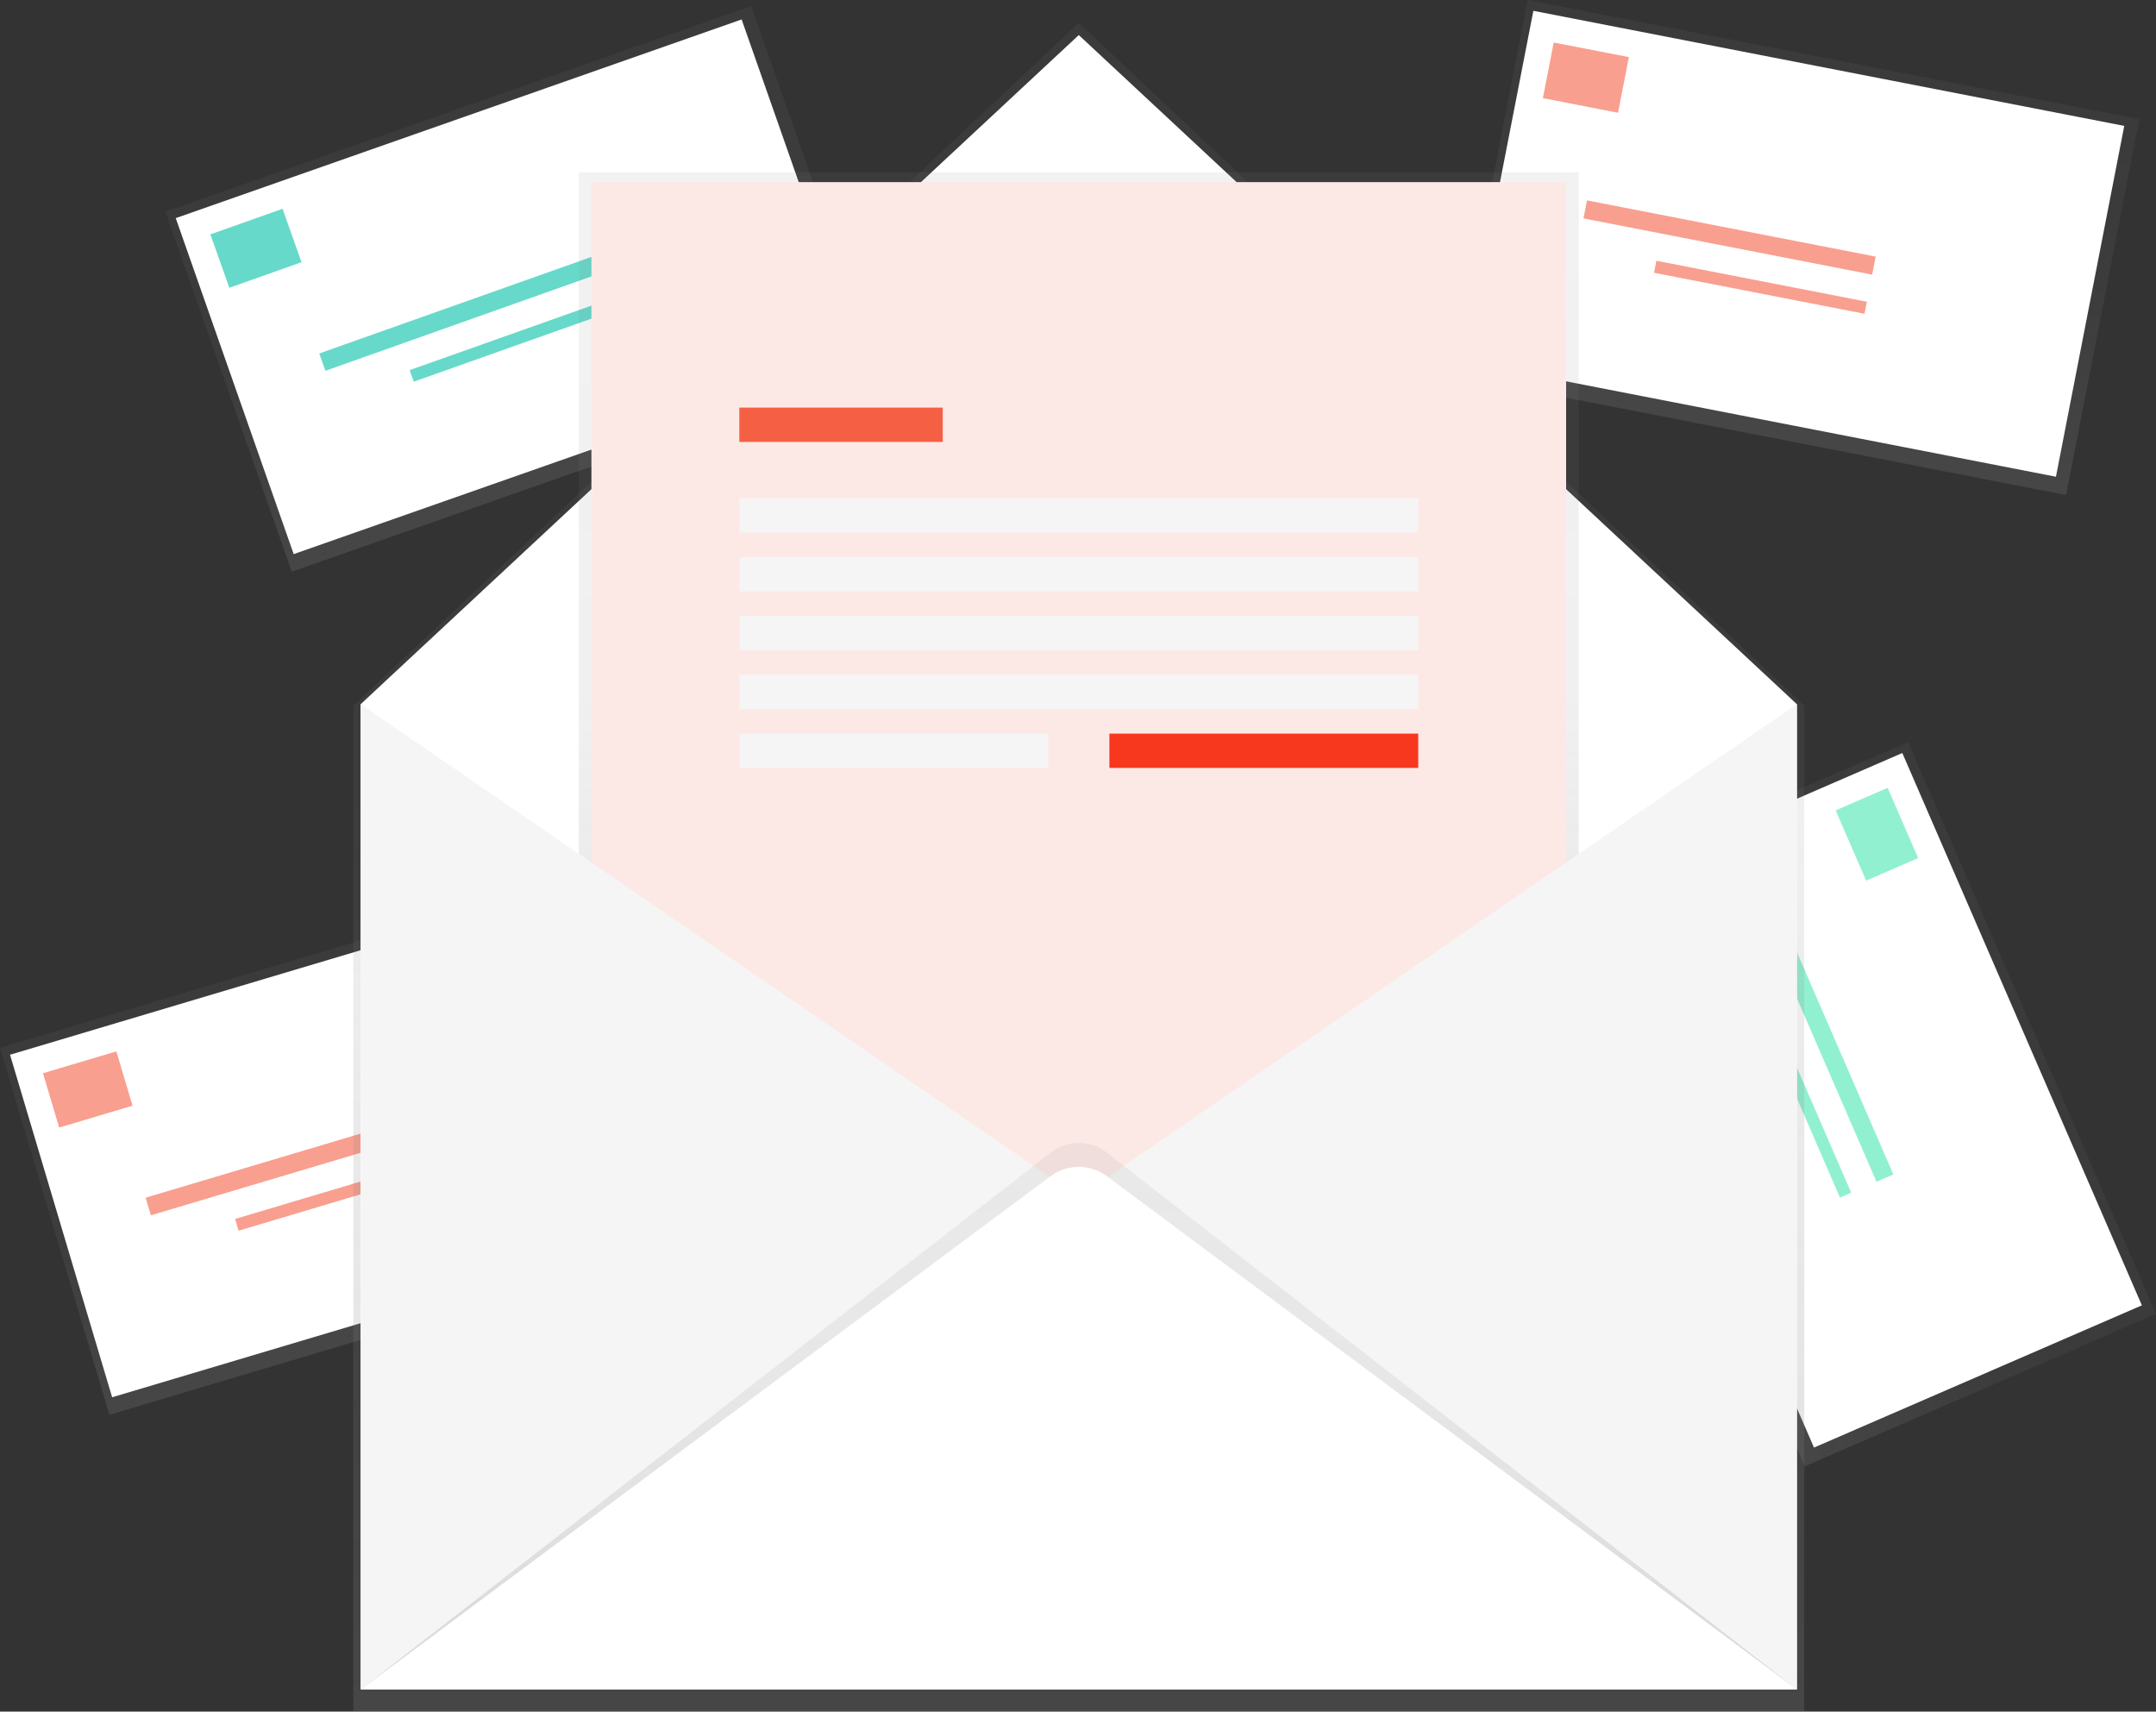
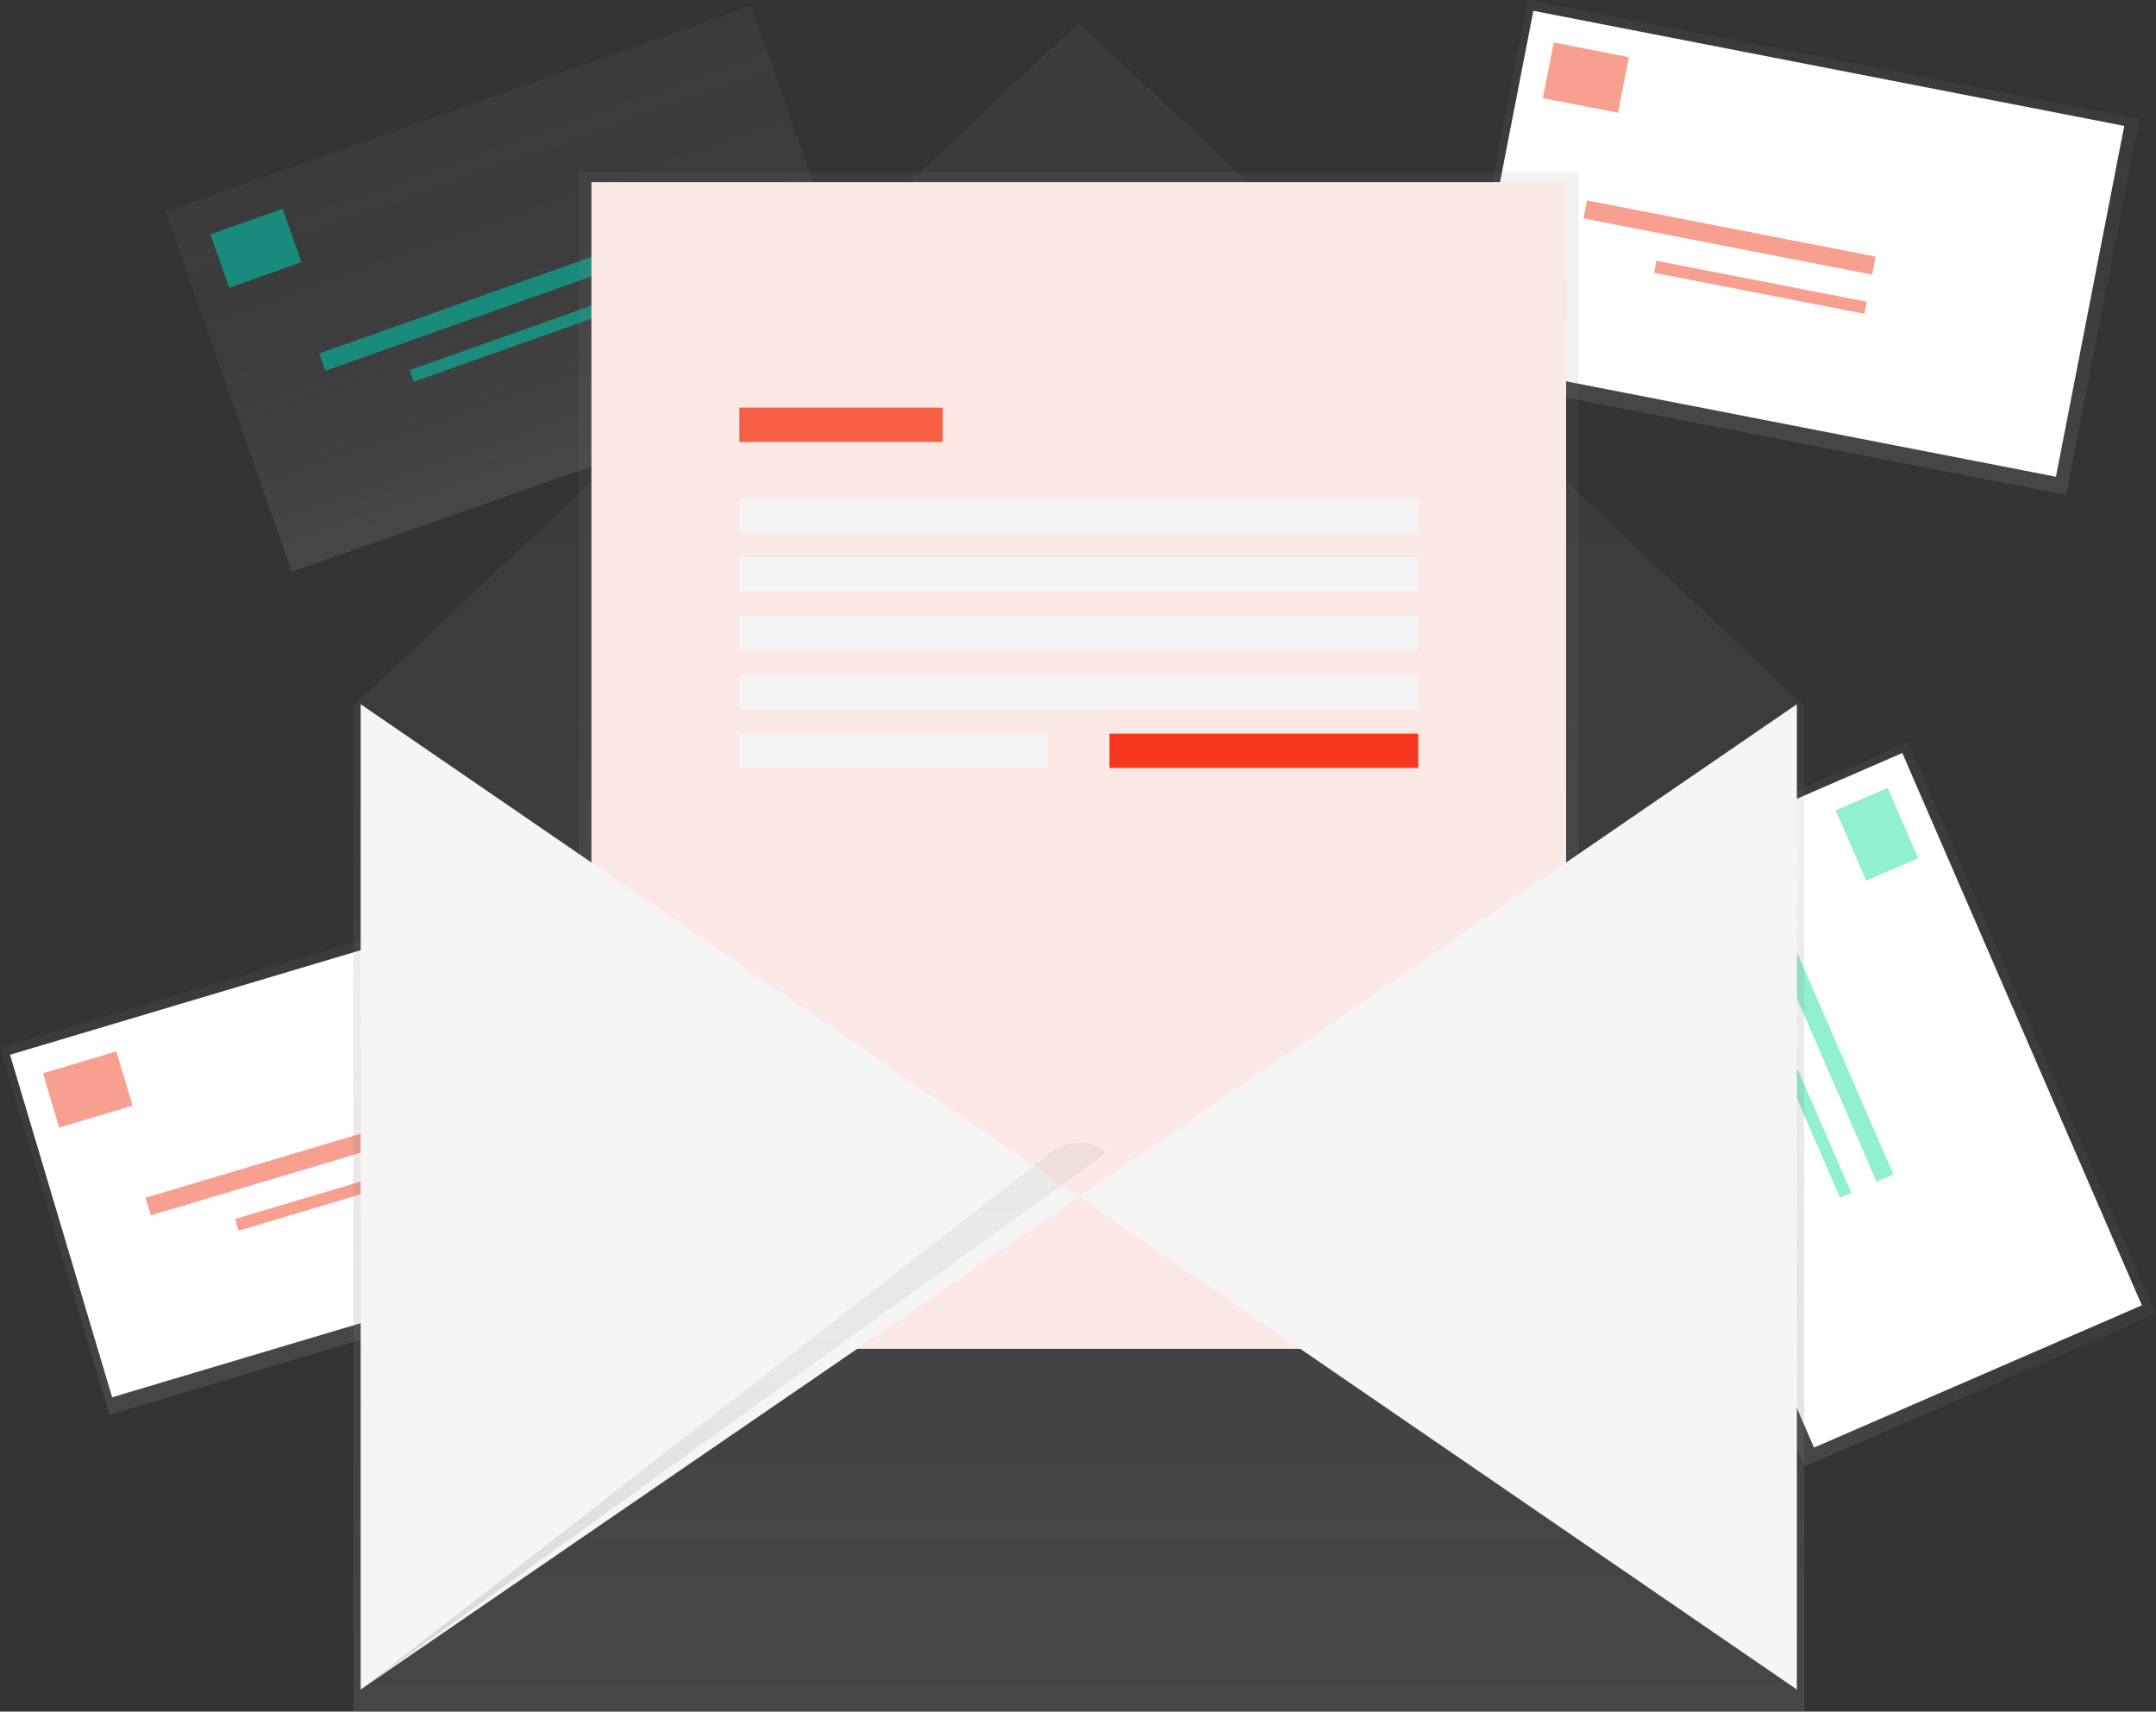
<svg xmlns="http://www.w3.org/2000/svg" xmlns:xlink="http://www.w3.org/1999/xlink" viewBox="0 0 870.75 691.21">
  <rect x="0" y="0" width="870.75" height="691.21" fill="#333333" stroke="none" />
  <defs>
    <linearGradient id="a" x1="227.65" y1="121.37" x2="227.65" y2="276.03" gradientTransform="translate(370.29 660.02) rotate(180)" gradientUnits="userSpaceOnUse">
      <stop offset="0" stop-color="gray" stop-opacity="0.25" />
      <stop offset="0.54" stop-color="gray" stop-opacity="0.12" />
      <stop offset="1" stop-color="gray" stop-opacity="0.1" />
    </linearGradient>
    <linearGradient id="b" x1="-331.36" y1="551.31" x2="-331.36" y2="705.97" gradientTransform="translate(97.04 -231.4) rotate(-90)" xlink:href="#a" />
    <linearGradient id="c" x1="-476.12" y1="388.58" x2="-476.12" y2="543.24" gradientTransform="translate(283.8 -30.17) rotate(-90)" xlink:href="#a" />
    <linearGradient id="d" x1="-13.17" y1="455.24" x2="-13.17" y2="609.9" gradientTransform="translate(198.42 648.6) rotate(180)" xlink:href="#a" />
    <linearGradient id="e" x1="435.66" y1="2.79" x2="435.66" y2="684.79" gradientTransform="matrix(1, 0, 0, -1, 0.03, 694)" xlink:href="#a" />
    <linearGradient id="f" x1="435.66" y1="149.29" x2="435.66" y2="624.41" gradientTransform="matrix(1, 0, 0, -1, 0.03, 694)" xlink:href="#a" />
    <linearGradient id="g" x1="600.31" y1="-92.69" x2="600.31" y2="128.04" gradientTransform="matrix(1, 0, 0, -1, -164.65, 589.6)" xlink:href="#a" />
  </defs>
  <title>fake_mail_img</title>
  <rect x="16.82" y="383.98" width="251.66" height="154.66" transform="translate(-125.82 59.97) rotate(-16.6)" style="fill:url(#a)" />
  <rect x="19.57" y="388.21" width="243.13" height="144.34" transform="translate(-125.61 59.51) rotate(-16.6)" style="fill:#fff" />
  <g style="opacity:0.6">
    <rect x="19.95" y="428.53" width="30.93" height="22.89" transform="translate(-124.19 28.45) rotate(-16.6)" style="fill:#f55f44" />
    <rect x="57.36" y="466.56" width="118.78" height="7.42" transform="translate(-129.45 52.95) rotate(-16.6)" style="fill:#f55f44" />
    <rect x="93.81" y="479.79" width="86.61" height="4.95" transform="translate(-132.03 59.27) rotate(-16.6)" style="fill:#f55f44" />
  </g>
  <rect x="648.36" y="-25.87" width="154.66" height="251.66" transform="translate(488.89 793.16) rotate(-78.98)" style="fill:url(#b)" />
  <rect x="652.61" y="-23.11" width="144.34" height="243.13" transform="translate(489.63 791.04) rotate(-78.98)" style="fill:#fff" />
  <g style="opacity:0.6">
    <rect x="629.02" y="15.89" width="22.89" height="30.93" transform="translate(487.29 654.01) rotate(-78.98)" style="fill:#f55f44" />
    <rect x="694.78" y="36.54" width="7.42" height="118.78" transform="translate(470.85 763.19) rotate(-78.98)" style="fill:#f55f44" />
    <rect x="708.49" y="72.7" width="4.95" height="86.61" transform="translate(461.23 791.69) rotate(-78.98)" style="fill:#f55f44" />
  </g>
  <rect x="672.38" y="320.12" width="154.66" height="251.66" transform="translate(-115.51 335.17) rotate(-23.45)" style="fill:url(#c)" />
  <rect x="678.26" y="322.78" width="144.34" height="243.13" transform="translate(-114.82 335.33) rotate(-23.45)" style="fill:#fff" />
  <g style="opacity:0.6">
    <rect x="746.55" y="321.44" width="22.89" height="30.93" transform="translate(-71.43 329.46) rotate(-23.45)" style="fill:#47e6b1" />
    <rect x="733.89" y="361.88" width="7.42" height="118.78" transform="translate(-106.69 328.32) rotate(-23.45)" style="fill:#47e6b1" />
    <rect x="725.64" y="399.61" width="4.95" height="86.61" transform="translate(-116.09 326.33) rotate(-23.45)" style="fill:#47e6b1" />
  </g>
  <rect x="85.76" y="38.7" width="251.66" height="154.66" transform="matrix(0.94, -0.33, 0.33, 0.94, -26.58, 77.41)" style="fill:url(#d)" />
-   <rect x="88.48" y="43.03" width="243.13" height="144.34" transform="matrix(0.94, -0.33, 0.33, 0.94, -26.39, 76.84)" style="fill:#fff" />
  <g style="opacity:0.6">
    <rect x="87.88" y="88.83" width="30.93" height="22.89" transform="translate(-27.55 40.31) rotate(-19.53)" style="fill:#00bfa6" />
    <rect x="126.73" y="122.68" width="118.78" height="7.42" transform="translate(-31.51 69.49) rotate(-19.53)" style="fill:#00bfa6" />
    <rect x="163.76" y="134.85" width="86.61" height="4.95" transform="translate(-33.96 77.12) rotate(-19.53)" style="fill:#00bfa6" />
  </g>
  <polygon points="435.69 9.21 142.69 285.04 142.69 691.21 728.68 691.21 728.68 285.04 435.69 9.21" style="fill:url(#e)" />
-   <polygon points="725.71 682.3 145.66 682.3 145.66 284.38 435.69 14.16 725.71 284.38 725.71 682.3" style="fill:#fff" />
  <rect x="233.76" y="69.59" width="403.85" height="475.12" style="fill:url(#f)" />
  <rect x="238.86" y="73.55" width="393.65" height="471.16" style="fill:#fce9e6" />
  <polygon points="145.66 284.38 435.69 483.34 145.66 682.3 145.66 284.38" style="fill:#f5f5f5" />
  <polygon points="725.71 284.38 435.69 483.34 725.71 682.3 725.71 284.38" style="fill:#f5f5f5" />
-   <path d="M145.63,682.29,424.27,465.5a18.4,18.4,0,0,1,22.75,0L725.68,682.29Z" transform="translate(0.03 0)" style="fill:url(#g)" />
-   <path d="M145.63,682.29,424.27,475A19.07,19.07,0,0,1,447,475L725.68,682.29Z" transform="translate(0.03 0)" style="fill:#fff" />
+   <path d="M145.63,682.29,424.27,465.5a18.4,18.4,0,0,1,22.75,0Z" transform="translate(0.03 0)" style="fill:url(#g)" />
  <rect x="298.59" y="164.61" width="82.16" height="13.86" style="fill:#f55f44" />
  <rect x="298.59" y="201.24" width="274.19" height="13.86" style="fill:#f5f5f5" />
  <rect x="298.59" y="224.99" width="274.19" height="13.86" style="fill:#f5f5f5" />
  <rect x="298.59" y="248.75" width="274.19" height="13.86" style="fill:#f5f5f5" />
  <rect x="298.59" y="272.5" width="274.19" height="13.86" style="fill:#f5f5f5" />
  <rect x="298.59" y="296.26" width="124.72" height="13.86" style="fill:#f5f5f5" />
  <rect x="448.06" y="296.26" width="124.72" height="13.86" style="fill:#f7371e" />
</svg>